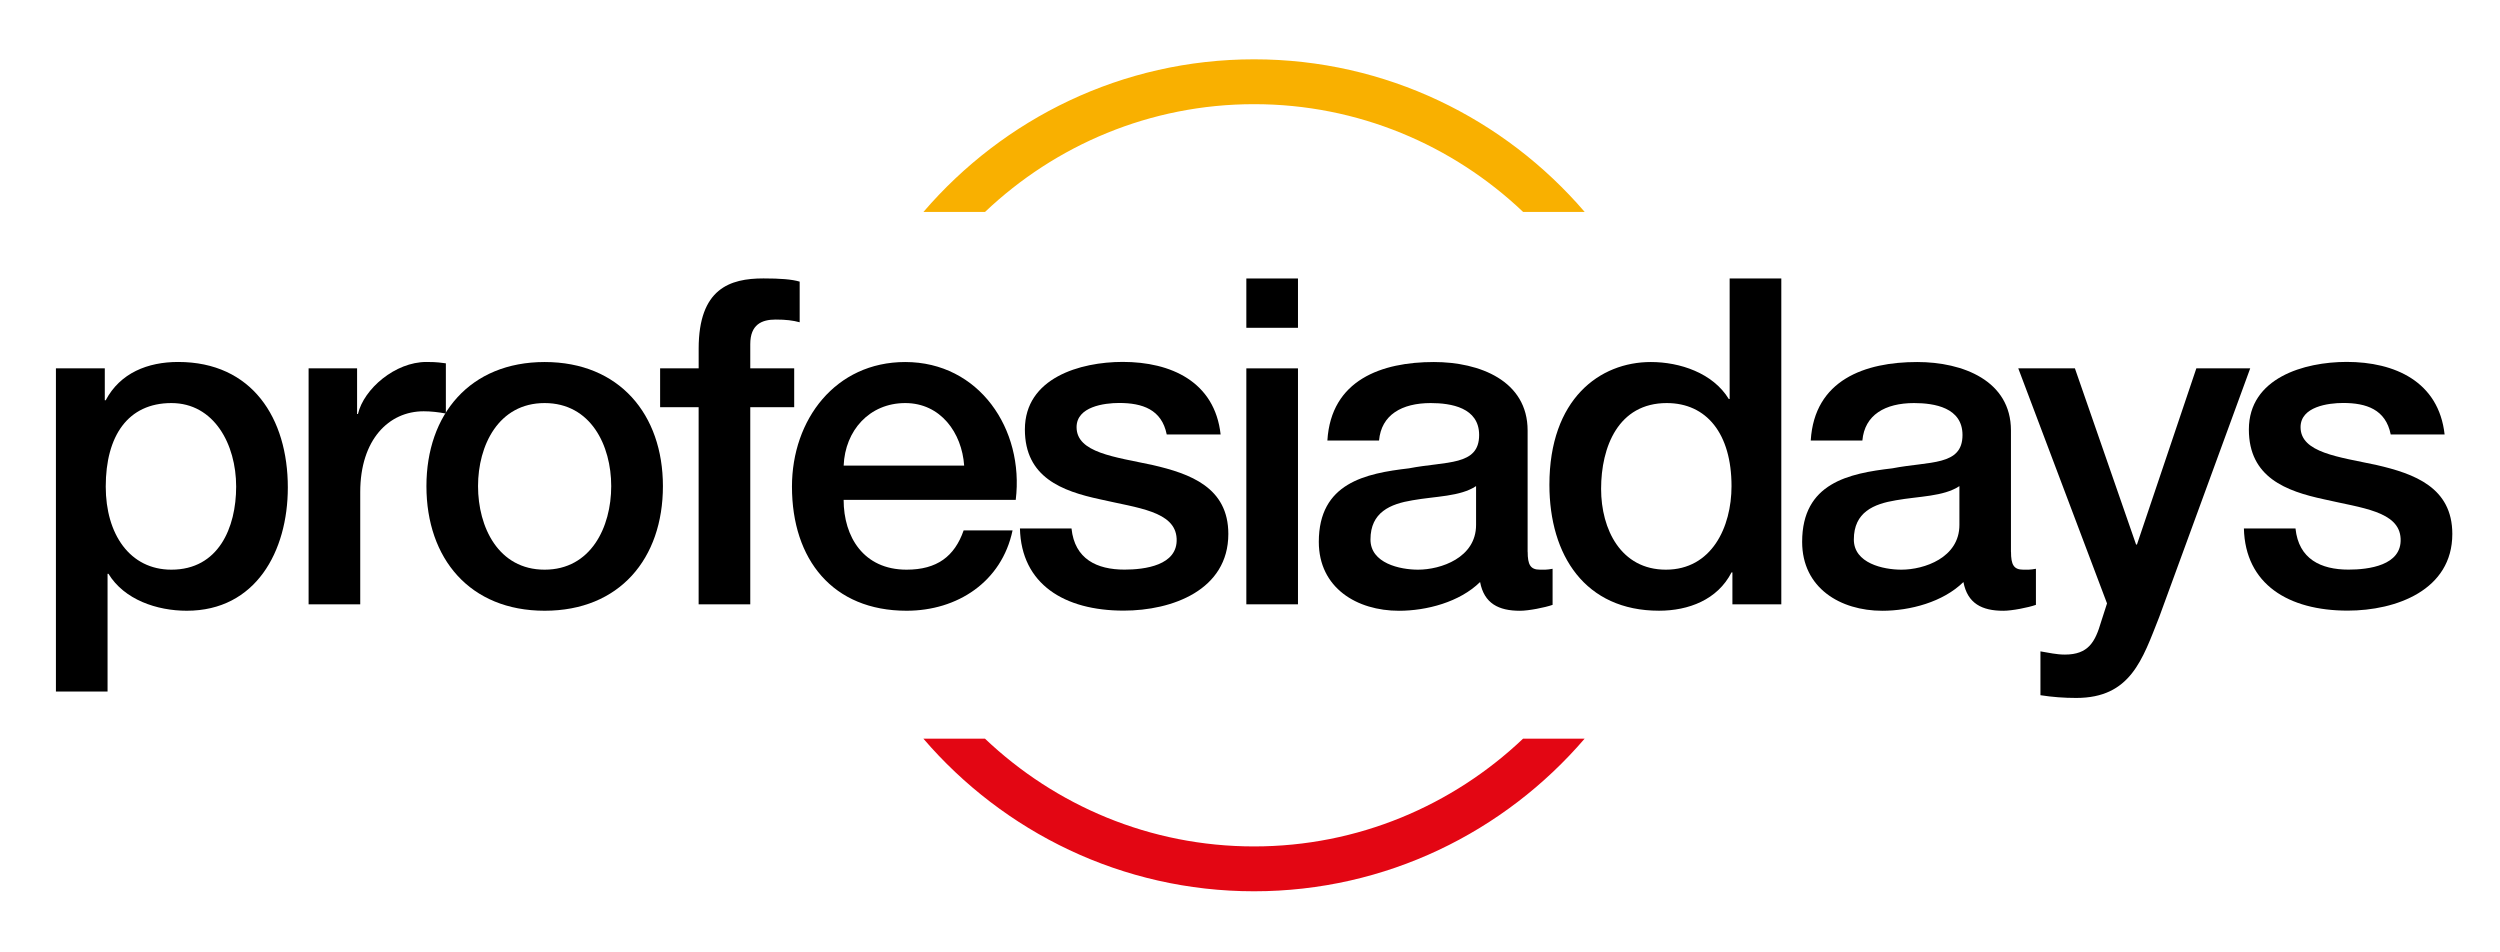
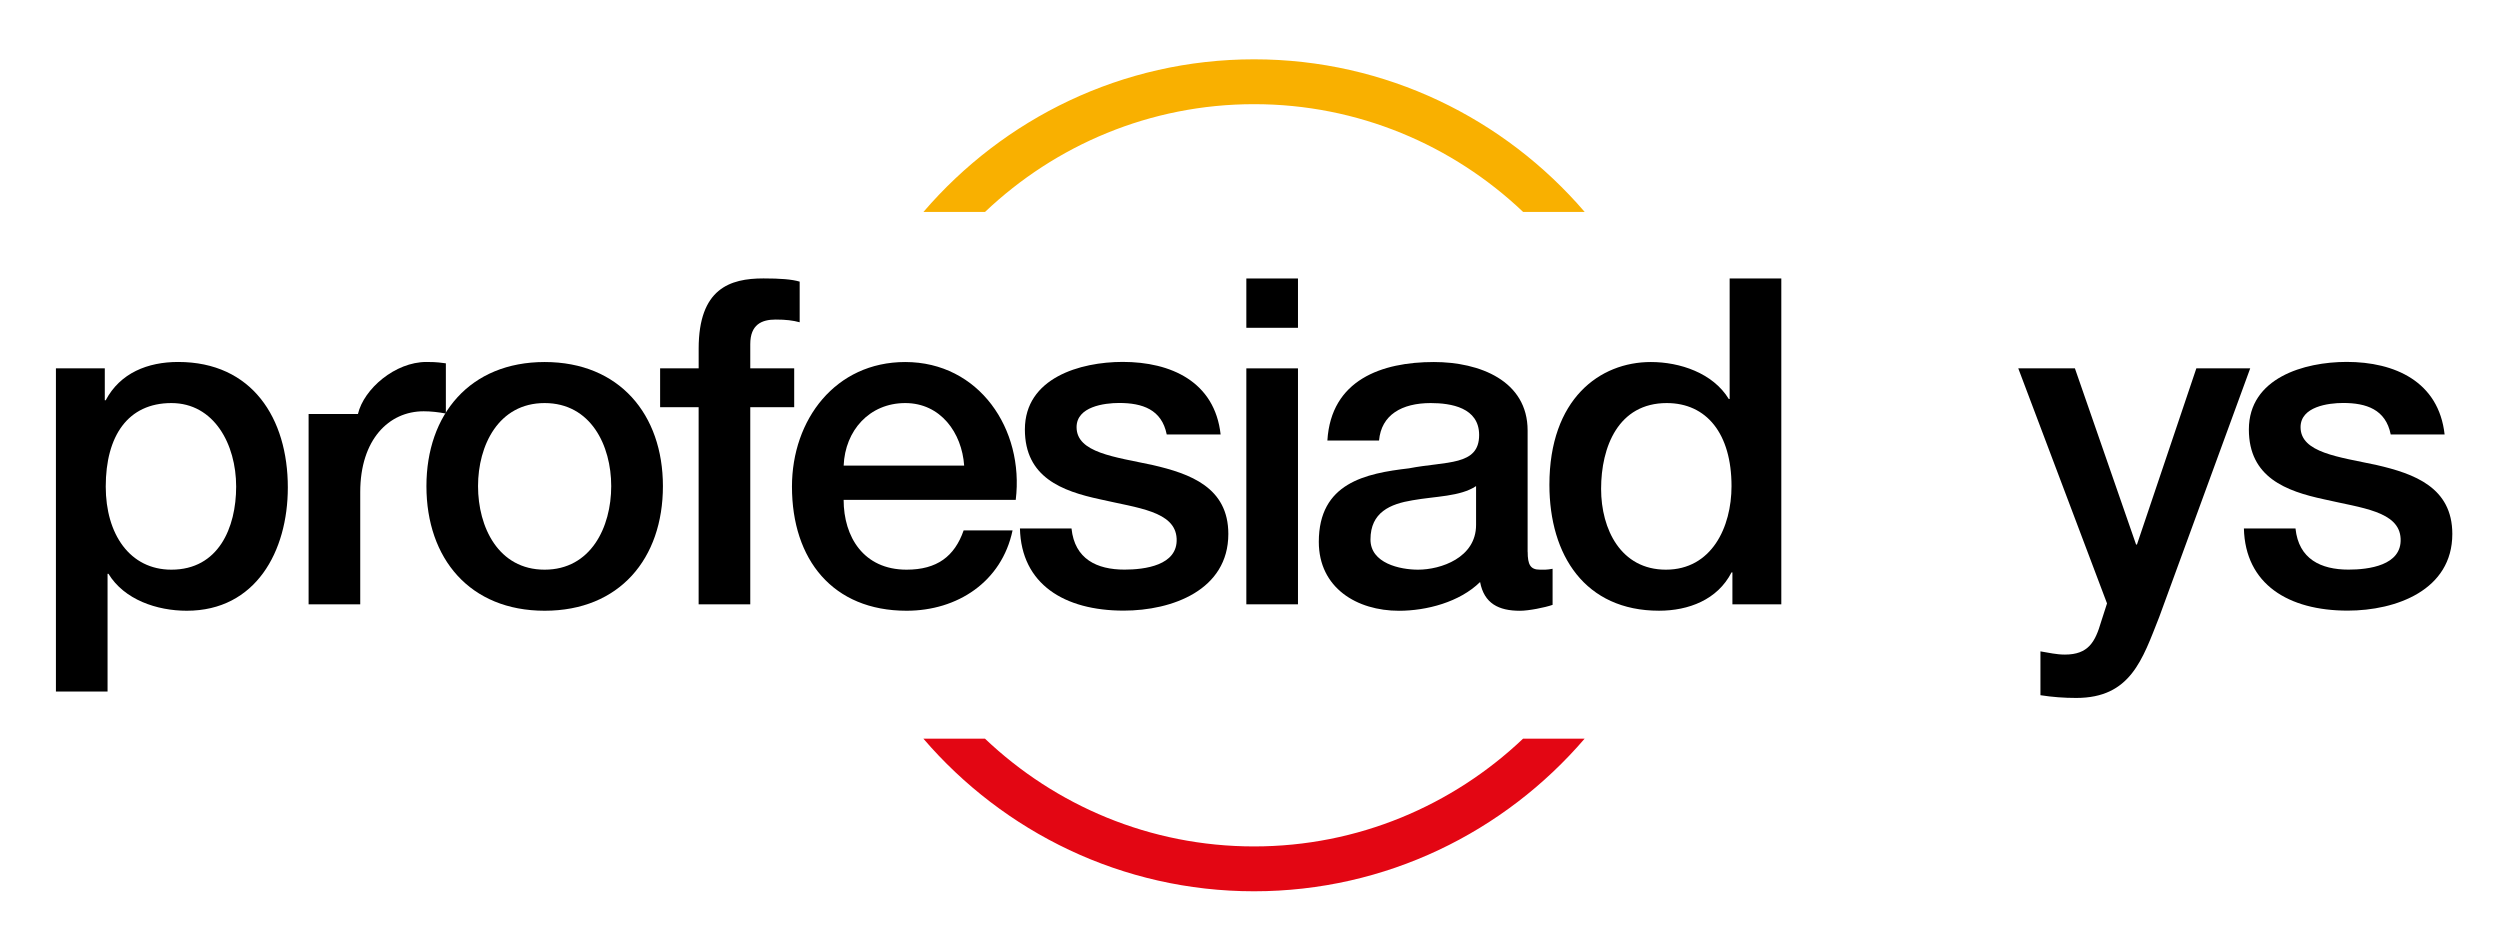
<svg xmlns="http://www.w3.org/2000/svg" width="84" height="32" viewBox="0 0 84 32" fill="none">
  <g id="Profesia days 1">
    <g id="Group">
      <path id="Vector" d="M42.137 1.993C37.703 1.993 33.723 3.982 31.028 7.12H33.098C35.46 4.878 38.642 3.5 42.137 3.5C45.632 3.5 48.813 4.876 51.176 7.12H53.245C50.55 3.982 46.57 1.993 42.137 1.993Z" fill="#F9B000" />
      <path id="Vector_2" d="M51.174 24.82C48.812 27.062 45.63 28.44 42.135 28.44C38.64 28.44 35.458 27.064 33.096 24.82H31.026C33.721 27.958 37.703 29.947 42.135 29.947C46.568 29.947 50.548 27.958 53.243 24.82H51.174Z" fill="#E30613" />
      <g id="Group_2">
        <path id="Vector_3" d="M1.877 12.377H3.521V13.45H3.551C4.038 12.529 4.966 12.162 5.987 12.162C8.468 12.162 9.671 14.048 9.671 16.38C9.671 18.527 8.59 20.521 6.277 20.521C5.272 20.521 4.176 20.152 3.644 19.279H3.614V23.236H1.879V12.377H1.877ZM5.759 13.543C4.297 13.543 3.553 14.648 3.553 16.35C3.553 17.945 4.36 19.141 5.759 19.141C7.342 19.141 7.935 17.73 7.935 16.35C7.935 14.923 7.19 13.543 5.759 13.543Z" fill="black" />
-         <path id="Vector_4" d="M10.369 12.377H11.998V13.91H12.027C12.225 13.067 13.276 12.162 14.326 12.162C14.738 12.162 14.813 12.192 14.981 12.208V13.895C14.738 13.849 14.479 13.819 14.235 13.819C13.064 13.819 12.104 14.77 12.104 16.534V20.305H10.369V12.377Z" fill="black" />
+         <path id="Vector_4" d="M10.369 12.377V13.91H12.027C12.225 13.067 13.276 12.162 14.326 12.162C14.738 12.162 14.813 12.192 14.981 12.208V13.895C14.738 13.849 14.479 13.819 14.235 13.819C13.064 13.819 12.104 14.77 12.104 16.534V20.305H10.369V12.377Z" fill="black" />
        <path id="Vector_5" d="M14.328 16.334C14.328 13.926 15.79 12.164 18.301 12.164C20.812 12.164 22.274 13.928 22.274 16.334C22.274 18.772 20.814 20.521 18.301 20.521C15.789 20.521 14.328 18.772 14.328 16.334ZM20.537 16.334C20.537 14.969 19.853 13.543 18.299 13.543C16.746 13.543 16.062 14.969 16.062 16.334C16.062 17.714 16.746 19.141 18.299 19.141C19.853 19.141 20.537 17.714 20.537 16.334Z" fill="black" />
        <path id="Vector_6" d="M22.181 12.377H23.475V11.717C23.475 9.694 24.526 9.355 25.652 9.355C26.216 9.355 26.611 9.385 26.869 9.463V10.828C26.641 10.767 26.412 10.737 26.062 10.737C25.591 10.737 25.209 10.906 25.209 11.564V12.377H26.685V13.681H25.209V20.305H23.474V13.681H22.18V12.377H22.181Z" fill="black" />
        <path id="Vector_7" d="M28.346 16.795C28.346 18.037 29.015 19.141 30.461 19.141C31.48 19.141 32.074 18.697 32.378 17.822H34.022C33.657 19.554 32.165 20.521 30.461 20.521C27.98 20.521 26.61 18.802 26.61 16.35C26.61 14.096 28.073 12.164 30.415 12.164C32.897 12.164 34.418 14.418 34.129 16.795H28.346ZM32.396 15.645C32.32 14.54 31.604 13.543 30.417 13.543C29.214 13.543 28.393 14.464 28.347 15.645H32.396Z" fill="black" />
        <path id="Vector_8" d="M36.003 17.76C36.11 18.786 36.856 19.139 37.784 19.139C38.453 19.139 39.58 19.002 39.535 18.096C39.489 17.176 38.225 17.07 36.963 16.777C35.684 16.502 34.436 16.041 34.436 14.431C34.436 12.698 36.294 12.16 37.724 12.16C39.337 12.16 40.815 12.82 41.013 14.598H39.202C39.034 13.755 38.381 13.54 37.603 13.54C37.101 13.54 36.173 13.663 36.173 14.353C36.173 15.212 37.451 15.35 38.729 15.625C39.992 15.916 41.272 16.377 41.272 17.941C41.272 19.827 39.384 20.517 37.756 20.517C35.761 20.517 34.315 19.628 34.27 17.756H36.003V17.76Z" fill="black" />
        <path id="Vector_9" d="M41.877 9.357H43.612V11.014H41.877V9.357ZM41.877 12.377H43.612V20.305H41.877V12.377Z" fill="black" />
        <path id="Vector_10" d="M51.33 18.543C51.33 18.972 51.421 19.141 51.741 19.141H51.923C51.998 19.141 52.076 19.125 52.167 19.111V20.323C51.907 20.415 51.359 20.522 51.071 20.522C50.354 20.522 49.867 20.277 49.731 19.556C49.046 20.23 47.934 20.522 47.006 20.522C45.592 20.522 44.312 19.755 44.312 18.206C44.312 16.228 45.879 15.906 47.341 15.736C48.603 15.491 49.699 15.66 49.699 14.616C49.699 13.695 48.756 13.543 48.071 13.543C47.097 13.543 46.411 13.942 46.336 14.801H44.6C44.723 12.762 46.427 12.164 48.178 12.164C49.715 12.164 51.328 12.792 51.328 14.464V18.543H51.33ZM49.594 16.334C49.062 16.687 48.239 16.671 47.463 16.809C46.717 16.932 46.048 17.207 46.048 18.128C46.048 18.926 47.038 19.141 47.647 19.141C48.409 19.141 49.596 18.742 49.596 17.638V16.334H49.594Z" fill="black" />
        <path id="Vector_11" d="M59.853 20.305H58.209V19.233H58.179C57.708 20.154 56.733 20.52 55.744 20.52C53.263 20.52 52.06 18.665 52.06 16.288C52.06 13.406 53.749 12.164 55.469 12.164C56.442 12.164 57.554 12.532 58.087 13.406H58.116V9.357H59.852V20.305H59.853ZM55.973 19.141C57.511 19.141 58.179 17.715 58.179 16.334C58.179 14.57 57.342 13.543 56.003 13.543C54.374 13.543 53.797 15.016 53.797 16.426C53.797 17.791 54.465 19.141 55.973 19.141Z" fill="black" />
-         <path id="Vector_12" d="M67.57 18.543C67.57 18.972 67.661 19.141 67.981 19.141H68.163C68.239 19.141 68.316 19.125 68.407 19.111V20.323C68.148 20.415 67.6 20.522 67.311 20.522C66.594 20.522 66.108 20.277 65.971 19.556C65.287 20.23 64.175 20.522 63.247 20.522C61.832 20.522 60.552 19.755 60.552 18.206C60.552 16.228 62.119 15.906 63.581 15.736C64.844 15.491 65.94 15.66 65.94 14.616C65.94 13.695 64.996 13.543 64.311 13.543C63.338 13.543 62.651 13.942 62.576 14.801H60.841C60.963 12.762 62.667 12.164 64.418 12.164C65.955 12.164 67.568 12.792 67.568 14.464V18.543H67.57ZM65.835 16.334C65.302 16.687 64.479 16.671 63.704 16.809C62.958 16.932 62.289 17.207 62.289 18.128C62.289 18.926 63.278 19.141 63.888 19.141C64.649 19.141 65.836 18.742 65.836 17.638V16.334H65.835Z" fill="black" />
        <path id="Vector_13" d="M67.814 12.377H69.717L71.772 18.296H71.802L73.797 12.377H75.607L72.548 20.736C71.984 22.161 71.589 23.451 69.762 23.451C69.351 23.451 68.955 23.421 68.559 23.359V21.886C68.848 21.932 69.092 21.994 69.381 21.994C70.172 21.994 70.4 21.565 70.598 20.889L70.796 20.275L67.814 12.377Z" fill="black" />
        <path id="Vector_14" d="M77.129 17.76C77.236 18.786 77.982 19.139 78.91 19.139C79.581 19.139 80.706 19.002 80.661 18.096C80.615 17.176 79.351 17.07 78.089 16.777C76.81 16.502 75.562 16.041 75.562 14.431C75.562 12.698 77.42 12.16 78.85 12.16C80.463 12.16 81.941 12.82 82.139 14.598H80.328C80.16 13.755 79.507 13.54 78.73 13.54C78.227 13.54 77.299 13.663 77.299 14.353C77.299 15.212 78.577 15.35 79.855 15.625C81.118 15.916 82.398 16.377 82.398 17.941C82.398 19.827 80.51 20.517 78.882 20.517C76.887 20.517 75.441 19.628 75.395 17.756H77.129V17.76Z" fill="black" />
      </g>
    </g>
  </g>
</svg>